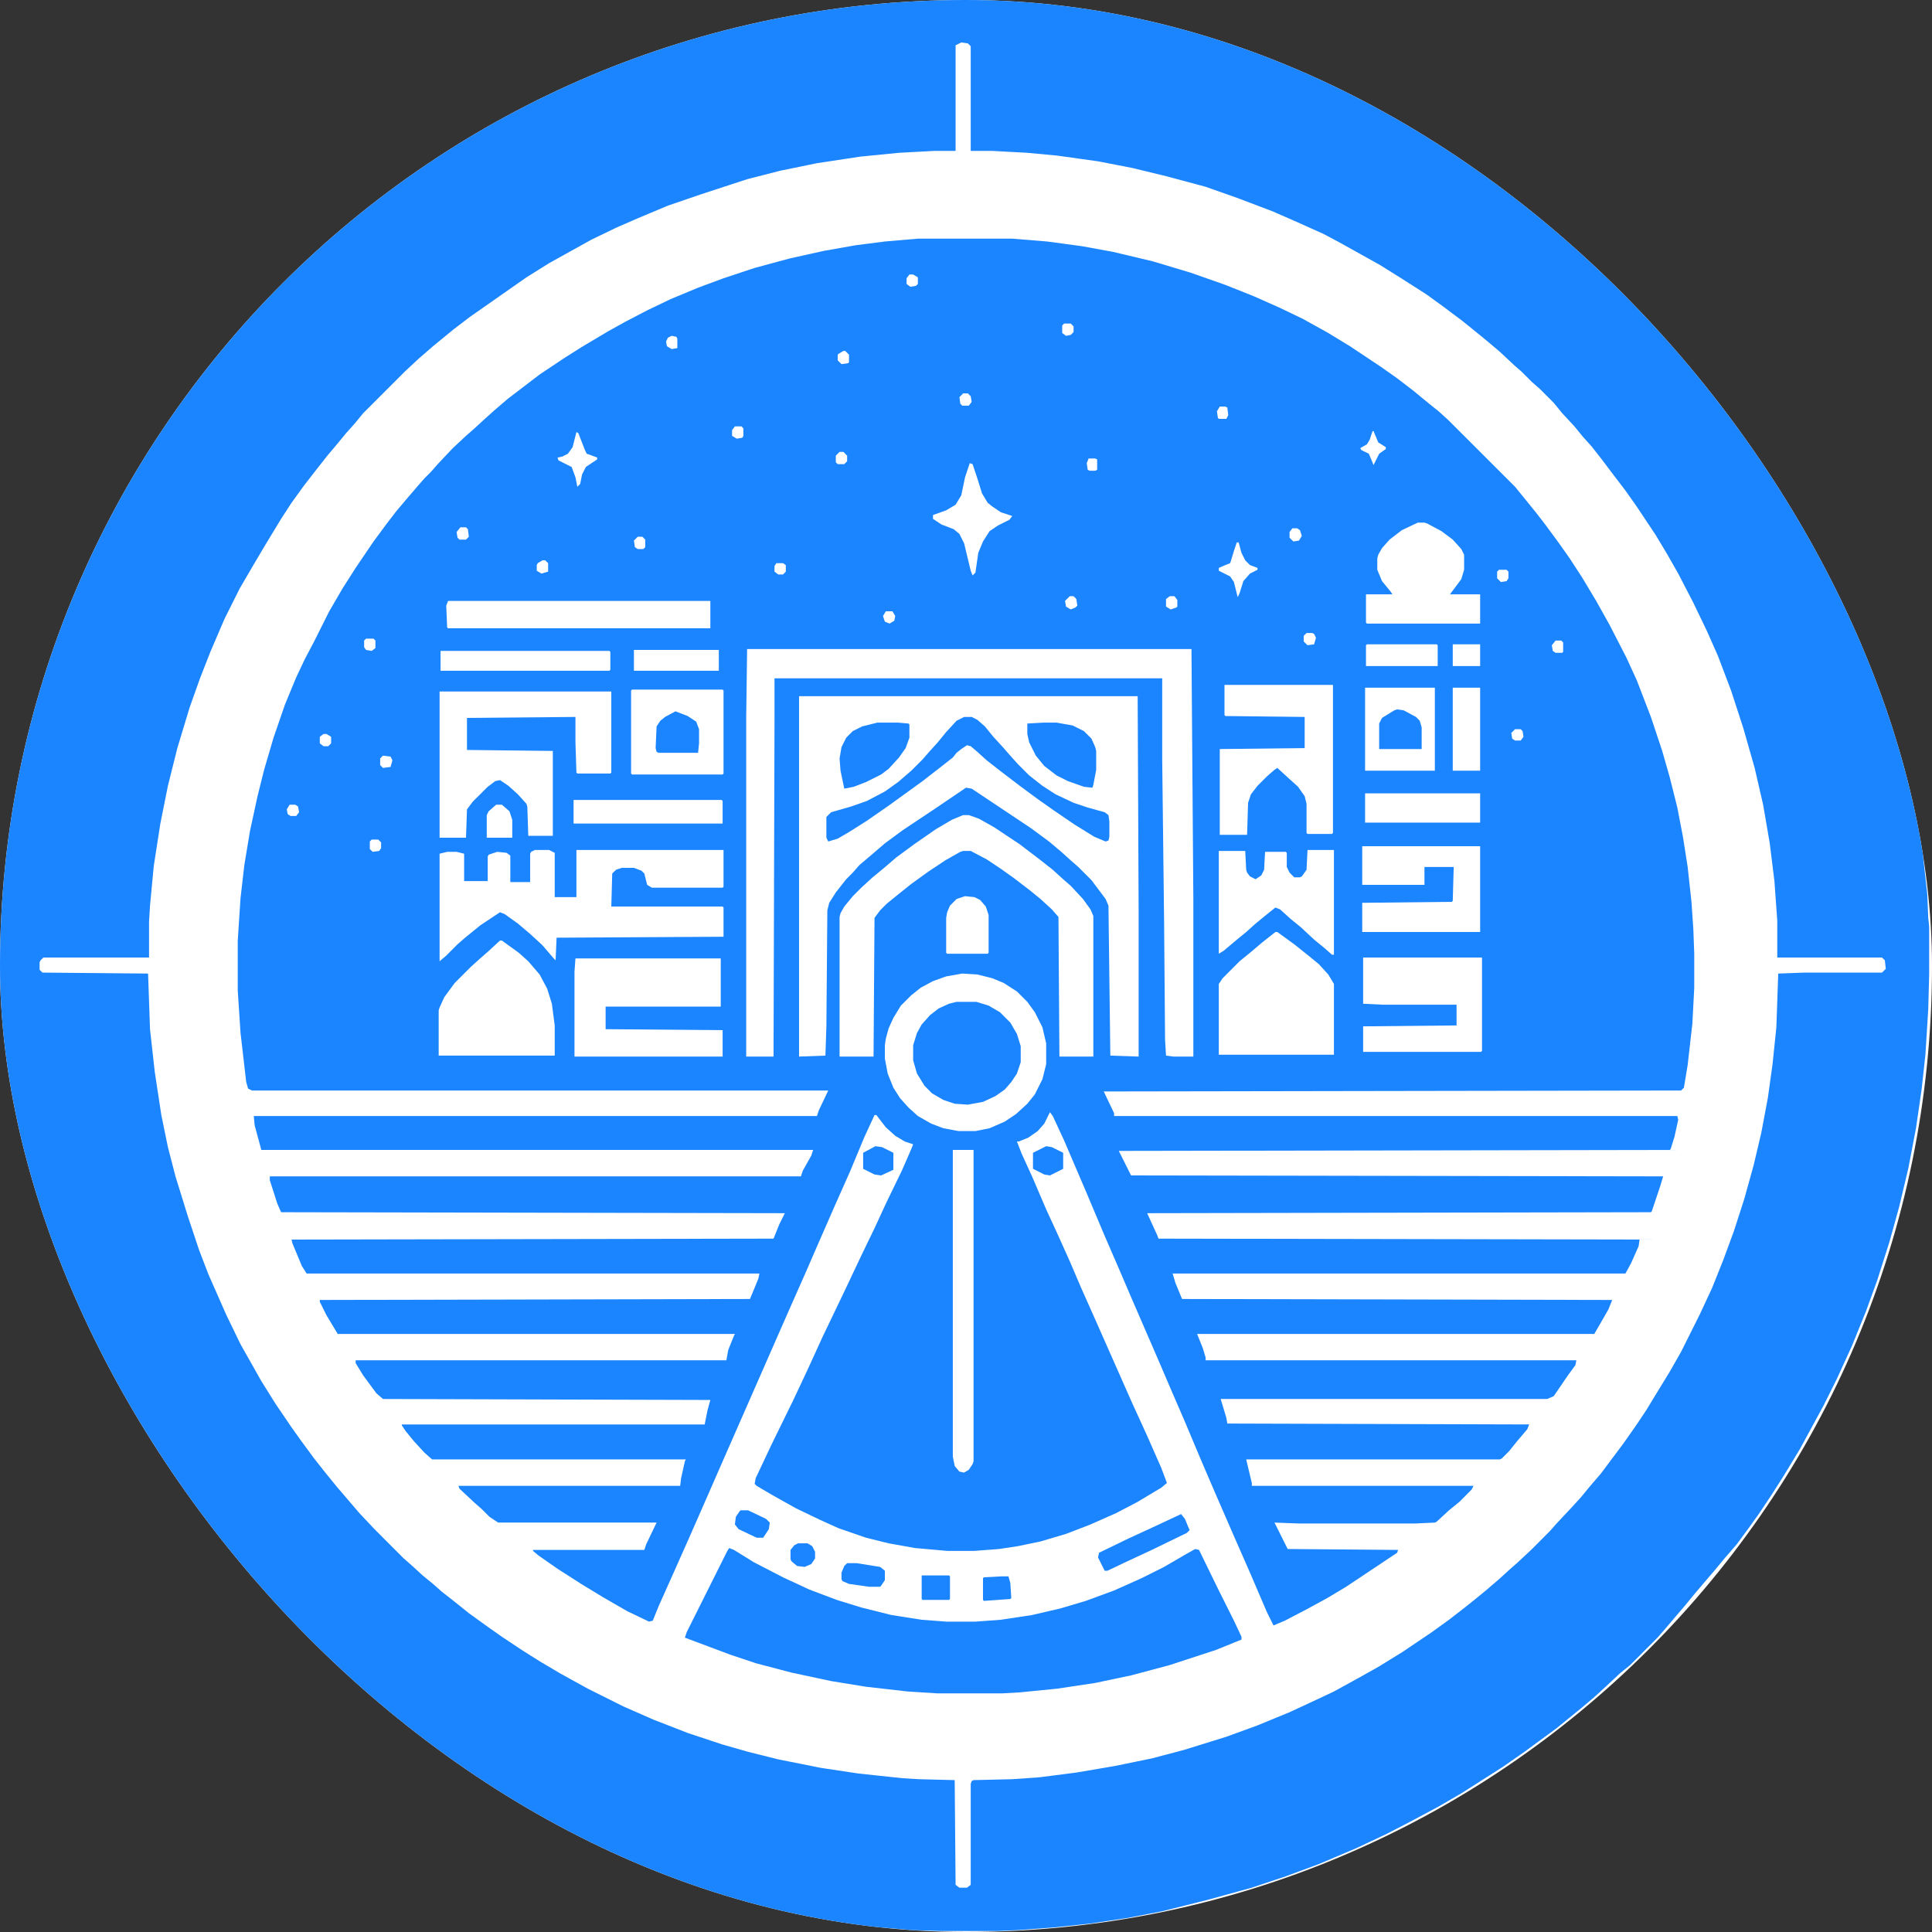
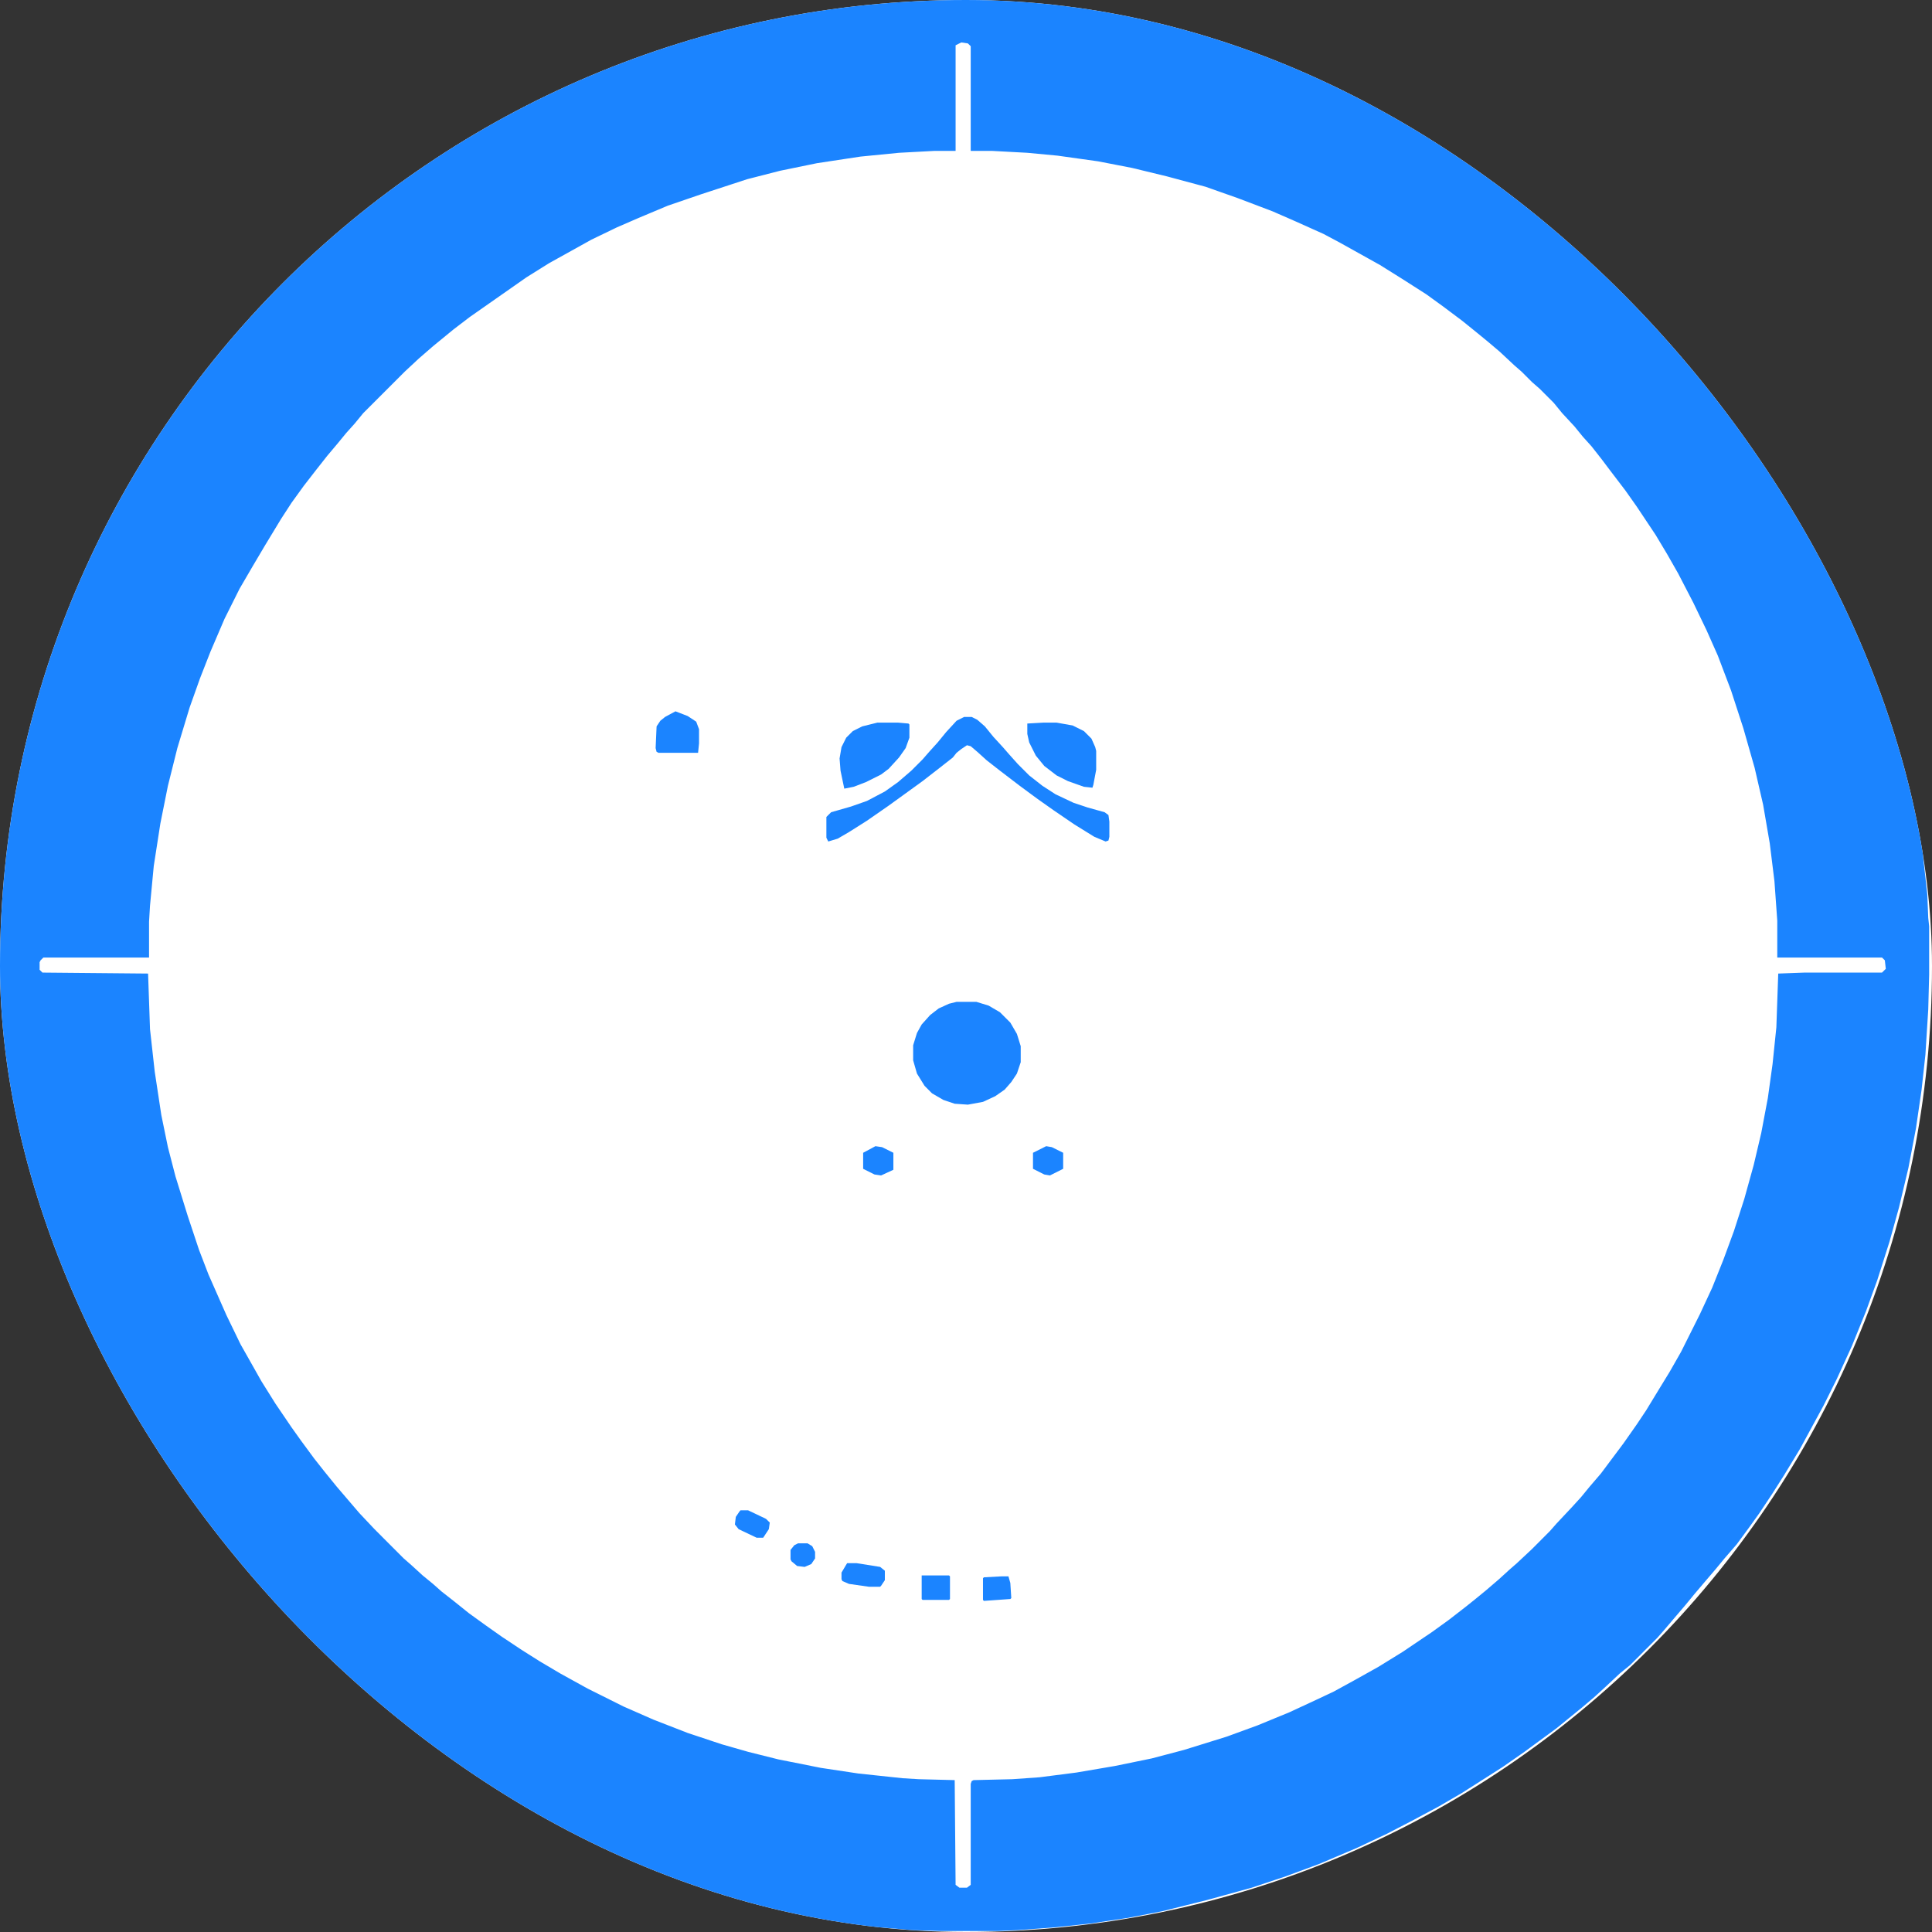
<svg xmlns="http://www.w3.org/2000/svg" width="34" height="34" viewBox="0 0 34 34" fill="none">
  <rect x="0" y="0" width="34" height="34" fill="#333333" stroke="none" />
  <g clip-path="url(#clip0_16123_8906)">
    <rect width="34" height="34" rx="17" fill="white" />
-     <path d="M16.153 4.2H17.814L18.428 4.25L19.042 4.333L19.59 4.433L20.287 4.599L20.951 4.798L21.565 5.014L22.064 5.213L22.512 5.412L22.927 5.611L23.375 5.86L23.757 6.093L24.305 6.458L24.587 6.657L24.869 6.873L25.151 7.105L25.317 7.238L25.483 7.388L26.662 8.566L26.811 8.749L27.027 9.015L27.193 9.23L27.426 9.546L27.625 9.828L27.841 10.16L28.09 10.575L28.322 10.99L28.621 11.571L28.804 11.97L29.053 12.617L29.252 13.215L29.385 13.68L29.518 14.211L29.617 14.726L29.7 15.257L29.767 15.871L29.8 16.352L29.816 16.784V17.382L29.783 18.013L29.7 18.743L29.634 19.142L29.584 19.191L19.424 19.208L19.606 19.59V19.64H29.518L29.534 19.706L29.468 20.005L29.401 20.221L29.385 20.237L19.689 20.254L19.905 20.686L29.269 20.702L29.219 20.868L29.069 21.316L29.053 21.333L20.188 21.35L20.37 21.748L20.387 21.798L28.854 21.814L28.837 21.931L28.704 22.23L28.605 22.412H20.636L20.686 22.578L20.802 22.86L28.372 22.877L28.306 23.043L28.057 23.475H21.067L21.167 23.724L21.217 23.89V23.939H27.741L27.725 24.023L27.592 24.205L27.343 24.57L27.227 24.62H21.482L21.582 24.952L21.599 25.052L26.911 25.068L26.878 25.151L26.695 25.367L26.562 25.533L26.43 25.666L26.396 25.683H21.931L22.03 26.098V26.148H25.932L25.898 26.214L25.683 26.43L25.5 26.579L25.284 26.778L25.251 26.795L24.902 26.811H22.86L22.429 26.795L22.661 27.26L24.604 27.276L24.587 27.326L23.69 27.924L23.358 28.123L22.993 28.322L22.611 28.521L22.412 28.605L22.296 28.372L21.997 27.675L21.698 26.994L21.366 26.23L21.117 25.649L20.852 25.019L20.636 24.52L20.387 23.939L20.171 23.441L19.905 22.827L19.706 22.362L19.44 21.748L19.125 21.001L18.727 20.071L18.527 19.64L18.477 19.573L18.378 19.773L18.262 19.905L18.096 20.021L17.93 20.088H17.896L17.98 20.304L18.162 20.702L18.411 21.283L18.61 21.715L18.826 22.196L19.025 22.661L19.291 23.259L19.922 24.686L20.188 25.268L20.436 25.832L20.536 26.098L20.436 26.181L20.021 26.43L19.64 26.629L19.191 26.828L18.76 26.994L18.311 27.127L17.913 27.21L17.581 27.26L17.149 27.293H16.668L16.104 27.243L15.639 27.16L15.24 27.061L14.759 26.895L14.427 26.745L14.012 26.546L13.597 26.314L13.315 26.148L13.281 26.114L13.298 26.015L13.58 25.417L13.962 24.637L14.227 24.072L14.477 23.524L14.692 23.076L14.875 22.694L15.157 22.097L15.39 21.615L15.605 21.15L15.871 20.602L16.037 20.221L16.07 20.138L15.921 20.088L15.755 19.988L15.589 19.839L15.423 19.623H15.39L15.207 20.021L14.958 20.619L14.692 21.217L14.394 21.898L14.178 22.395L13.862 23.109L12.667 25.832L12.435 26.363L12.136 27.044L11.87 27.642L11.588 28.273L11.488 28.521L11.422 28.538L11.04 28.355L10.608 28.106L10.227 27.874L9.812 27.608L9.479 27.376L9.38 27.293V27.276H11.339L11.372 27.177L11.555 26.795H8.766L8.616 26.695L8.483 26.562L8.351 26.446L8.085 26.197L8.068 26.148H11.97L11.986 26.015L12.053 25.716L12.069 25.683H7.604L7.471 25.566L7.288 25.367L7.139 25.185L7.072 25.085V25.068H12.401L12.451 24.819L12.501 24.637L6.74 24.62L6.624 24.52L6.392 24.205L6.259 23.989V23.939H12.783L12.816 23.757L12.916 23.508L12.933 23.475H5.943L5.744 23.143L5.628 22.91V22.877L13.198 22.86L13.281 22.661L13.348 22.495L13.364 22.412H5.396L5.312 22.279L5.146 21.881L5.13 21.814L13.613 21.798L13.713 21.549L13.812 21.35L4.947 21.333L4.881 21.184L4.748 20.769V20.702H14.095L14.128 20.602L14.277 20.337L14.31 20.237H4.599L4.482 19.806L4.466 19.64H14.377L14.41 19.54L14.576 19.191H4.433L4.366 19.158L4.333 19.042L4.233 18.179L4.184 17.432V16.552L4.233 15.805L4.3 15.224L4.399 14.626L4.532 14.012L4.648 13.547L4.814 12.982L5.014 12.401L5.213 11.92L5.362 11.604L5.528 11.289L5.794 10.758L6.026 10.359L6.259 9.994L6.574 9.529L6.807 9.214L6.973 8.998L7.155 8.782L7.354 8.55L7.471 8.417L7.587 8.301L7.703 8.168L7.969 7.886L8.201 7.67L8.334 7.554L8.533 7.371L8.699 7.222L8.932 7.022L9.496 6.591L9.944 6.292L10.26 6.093L10.708 5.827L11.007 5.661L11.389 5.462L11.804 5.263L12.285 5.063L12.733 4.897L13.281 4.715L13.896 4.549L14.493 4.416L15.058 4.316L15.572 4.25L16.153 4.2ZM16.004 4.831L15.954 4.897V4.997L16.02 5.047L16.12 5.03L16.153 4.997V4.881L16.07 4.831H16.004ZM18.727 5.694L18.693 5.728V5.86L18.76 5.91L18.843 5.894L18.893 5.844V5.744L18.843 5.694H18.727ZM11.82 5.91L11.754 5.943L11.721 6.01L11.737 6.093L11.82 6.143L11.92 6.126V5.96L11.903 5.927L11.82 5.91ZM14.842 6.176L14.759 6.226L14.742 6.242V6.342L14.809 6.408L14.925 6.392L14.941 6.375V6.242L14.875 6.176H14.842ZM16.95 6.923L16.884 6.989L16.9 7.105L16.934 7.139H17.05L17.1 7.072L17.083 6.973L17.033 6.923H16.95ZM21.466 7.155L21.416 7.238L21.433 7.354L21.449 7.371H21.582L21.615 7.305L21.599 7.172L21.565 7.155H21.466ZM12.933 7.504L12.883 7.57V7.67L12.966 7.72L13.065 7.703L13.082 7.67V7.537L13.049 7.504H12.933ZM24.155 7.587L24.105 7.736L24.056 7.819L23.939 7.886L23.956 7.919L24.089 7.985L24.139 8.102L24.172 8.185L24.271 7.985L24.388 7.902V7.869L24.255 7.786L24.172 7.587H24.155ZM10.144 7.604L10.077 7.869L9.994 7.985L9.895 8.035L9.812 8.052L9.828 8.102L10.06 8.218L10.127 8.4L10.16 8.566L10.21 8.517L10.243 8.351L10.31 8.218L10.509 8.085V8.052L10.376 8.002L10.326 7.985L10.293 7.919L10.177 7.62L10.144 7.604ZM14.775 7.952L14.709 8.019V8.135L14.742 8.168H14.858L14.908 8.118V8.019L14.842 7.952H14.775ZM19.158 8.068L19.125 8.151L19.142 8.268L19.175 8.284H19.274L19.308 8.268V8.085L19.274 8.068H19.158ZM17.066 8.151L16.983 8.4L16.917 8.716L16.817 8.882L16.651 8.981L16.419 9.064V9.131L16.568 9.23L16.784 9.313L16.884 9.396L16.967 9.562L17.083 10.044L17.116 10.127L17.166 10.077L17.216 9.729L17.299 9.529L17.415 9.347L17.564 9.247L17.764 9.147L17.814 9.081L17.614 9.015L17.465 8.915L17.382 8.849L17.282 8.683L17.199 8.417L17.116 8.168L17.066 8.151ZM24.952 9.197L24.67 9.33L24.454 9.496L24.321 9.646L24.255 9.762L24.238 9.828V10.027L24.321 10.227L24.471 10.409L24.504 10.459H24.039V10.957L24.056 10.974H26.048V10.459H25.517L25.716 10.193L25.766 10.027V9.762L25.716 9.662L25.566 9.496L25.367 9.347L25.118 9.214L25.068 9.197H24.952ZM8.102 9.28L8.035 9.363L8.052 9.463L8.085 9.496H8.201L8.251 9.446L8.234 9.313L8.201 9.28H8.102ZM22.744 9.297L22.694 9.363V9.463L22.761 9.529L22.86 9.513L22.91 9.43L22.877 9.33L22.827 9.297H22.744ZM11.223 9.446L11.156 9.513L11.173 9.629L11.223 9.662H11.322L11.355 9.629V9.496L11.306 9.446H11.223ZM21.765 9.546L21.715 9.695L21.665 9.861L21.648 9.911L21.565 9.944L21.449 9.994V10.044L21.648 10.144L21.715 10.243L21.781 10.509L21.814 10.442L21.881 10.227L21.997 10.094L22.13 10.027V9.994L21.997 9.944L21.914 9.861L21.848 9.729L21.798 9.546H21.765ZM9.546 9.861L9.463 9.911L9.446 9.944V10.044L9.529 10.094L9.646 10.06V9.911L9.596 9.861H9.546ZM13.663 9.911L13.63 9.961V10.06L13.696 10.11H13.779L13.829 10.06V9.944L13.779 9.911H13.663ZM26.38 10.027L26.347 10.06V10.177L26.413 10.243L26.513 10.227L26.546 10.177V10.06L26.513 10.027H26.38ZM18.826 10.492L18.743 10.575L18.76 10.675L18.843 10.725L18.926 10.691L18.959 10.658L18.942 10.542L18.893 10.492H18.826ZM20.586 10.492L20.52 10.542V10.675L20.602 10.725L20.702 10.691L20.719 10.675V10.559L20.669 10.492H20.586ZM7.886 10.575L7.853 10.658L7.869 11.04L7.886 11.057H12.501V10.575H7.886ZM15.589 10.758L15.539 10.841L15.572 10.94L15.655 10.974L15.738 10.924L15.755 10.841L15.705 10.758H15.589ZM22.993 11.14L22.943 11.19V11.289L23.01 11.355L23.126 11.339L23.159 11.223L23.126 11.156L23.093 11.14H22.993ZM6.441 11.239L6.408 11.273V11.389L6.441 11.438L6.541 11.455L6.607 11.405V11.273L6.574 11.239H6.441ZM27.376 11.273L27.31 11.355L27.326 11.455L27.376 11.488H27.492L27.509 11.472V11.306L27.476 11.273H27.376ZM24.056 11.339L24.039 11.355V11.721H25.301V11.355L25.284 11.339H24.056ZM25.566 11.339V11.721H26.048V11.339H25.566ZM13.148 11.422L13.132 12.617V18.594H13.613L13.63 12.667V11.937H20.453V13.381L20.486 16.203L20.503 18.295L20.52 18.577L20.652 18.594H21.001V15.838L20.968 11.422H13.148ZM11.156 11.438V11.804H12.65V11.438H11.156ZM7.753 11.455V11.804H10.725L10.741 11.787V11.472L10.725 11.455H7.753ZM21.549 12.053V12.584L21.565 12.601L22.96 12.617V13.165L21.466 13.182V14.692H21.947L21.964 14.128L22.014 13.979L22.13 13.829L22.296 13.663L22.429 13.547L22.479 13.514L22.678 13.696L22.844 13.846L22.96 14.012L22.993 14.145V14.659L23.01 14.676H23.441L23.458 14.659V12.053H21.549ZM24.023 12.102V13.563H25.251V12.102H24.023ZM25.566 12.102V13.563H26.048V12.102H25.566ZM11.123 12.136L11.106 12.152V13.613L11.123 13.63H12.717L12.733 13.613V12.152L12.717 12.136H11.123ZM7.736 12.169V14.742H8.201L8.218 14.244L8.317 14.111L8.583 13.846L8.716 13.746L8.799 13.729L8.948 13.829L9.114 13.979L9.264 14.145L9.28 14.194L9.297 14.709H9.729V13.215L8.218 13.198V12.634L10.127 12.617V13.065L10.144 13.597L10.16 13.613H10.741L10.758 13.597V12.169H7.736ZM14.062 12.252V18.594L14.526 18.577L14.543 18.062L14.56 16.02L14.593 15.888L14.709 15.705L14.892 15.473L15.008 15.356L15.124 15.224L15.34 15.041L15.572 14.842L15.888 14.609L16.436 14.244L17 13.862L17.1 13.879L18.145 14.576L18.461 14.809L18.677 14.991L18.843 15.141L18.976 15.257L19.208 15.489L19.457 15.821L19.507 15.938L19.54 18.577L20.038 18.594V16.02L20.021 12.252H14.062ZM26.662 12.833L26.596 12.899L26.612 12.999L26.662 13.032H26.762L26.811 12.966L26.795 12.866L26.762 12.833H26.662ZM5.694 12.916L5.628 12.966V13.082L5.694 13.132H5.777L5.827 13.082V12.966L5.744 12.916H5.694ZM6.74 13.298L6.69 13.348V13.464L6.74 13.514L6.873 13.497L6.906 13.381L6.873 13.315L6.74 13.298ZM24.023 13.962V14.477H26.048V13.962H24.023ZM10.094 14.078V14.493H12.717V14.095L12.7 14.078H10.094ZM5.097 14.161L5.047 14.244L5.063 14.327L5.113 14.36H5.213L5.263 14.294L5.246 14.194L5.196 14.161H5.097ZM8.732 14.161L8.6 14.277L8.566 14.344V14.742H9.015V14.427L8.965 14.277L8.832 14.161H8.732ZM16.95 14.344L16.751 14.427L16.469 14.593L16.087 14.858L15.771 15.091L15.539 15.29L15.356 15.44L15.157 15.622L15.008 15.771L14.858 15.954L14.792 16.07L14.775 16.137V18.594H15.373L15.39 16.153L15.489 16.02L15.605 15.904L15.788 15.755L16.037 15.556L16.336 15.34L16.635 15.141L16.9 14.991L16.95 14.975H17.083L17.365 15.124L17.614 15.29L17.847 15.456L18.129 15.672L18.311 15.821L18.511 16.004L18.627 16.137L18.644 18.594H19.241V16.12L19.191 16.004L19.059 15.821L18.843 15.589L18.71 15.473L18.527 15.307L18.295 15.124L17.946 14.858L17.498 14.56L17.232 14.41L17.05 14.344H16.95ZM6.541 14.775L6.508 14.809V14.941L6.558 14.991L6.674 14.975L6.707 14.925V14.825L6.657 14.775H6.541ZM23.973 14.892V15.572H25.068V15.257H25.583L25.566 15.854L25.55 15.871L23.973 15.888V16.402H26.048V14.892H23.973ZM9.413 14.958L9.347 14.991L9.33 15.024V15.523H8.981V15.058L8.915 15.008L8.749 14.991L8.6 15.041L8.583 15.074V15.506H8.168V15.024L8.035 14.991H7.869L7.736 15.024V16.917L7.853 16.817L8.052 16.618L8.185 16.502L8.45 16.286L8.799 16.054L8.882 16.087L9.114 16.253L9.33 16.436L9.546 16.635L9.745 16.867L9.778 16.9L9.795 16.502L12.733 16.485V15.971L12.717 15.954H10.758L10.774 15.373L10.841 15.307L10.94 15.273H11.156L11.289 15.323L11.339 15.373L11.389 15.572L11.472 15.622H12.717L12.733 15.605V14.958H10.144V15.788H9.762V15.008L9.662 14.958H9.413ZM23.01 14.958L22.993 15.307L22.91 15.423L22.877 15.44H22.777L22.694 15.356L22.645 15.257V15.008L22.628 14.991H22.263L22.246 15.307L22.196 15.406L22.097 15.473L21.997 15.423L21.947 15.356L21.931 15.307L21.914 14.975H21.449V16.784L21.532 16.734L21.748 16.552L21.931 16.402L22.097 16.253L22.279 16.104L22.445 15.971L22.528 16.004L22.711 16.17L22.894 16.319L23.126 16.535L23.309 16.685L23.441 16.801H23.475V14.958H23.01ZM16.983 15.771L16.834 15.821L16.718 15.938L16.668 16.054L16.651 16.153V16.768L16.668 16.784H17.382L17.398 16.768V16.104L17.349 15.954L17.249 15.838L17.149 15.788L16.983 15.771ZM22.445 16.402L22.213 16.585L21.997 16.768L21.814 16.917L21.516 17.216L21.449 17.315V18.561H23.475V17.315L23.375 17.149L23.209 16.967L23.026 16.817L22.777 16.618L22.479 16.402H22.445ZM8.799 16.552L8.583 16.751L8.45 16.867L8.284 17.017L8.002 17.299L7.819 17.548L7.736 17.73L7.72 17.78V18.577H9.762V18.046L9.712 17.664L9.629 17.398L9.496 17.149L9.297 16.917L9.131 16.768L8.832 16.552H8.799ZM23.989 16.851V17.664L24.338 17.681H25.633V18.046L23.989 18.062V18.511H26.064L26.081 18.494V16.851H23.989ZM10.127 16.867L10.11 17.1V18.594H12.717V18.129L10.658 18.112V17.714H12.684V16.867H10.127ZM16.934 17.133L16.651 17.183L16.419 17.266L16.203 17.382L16.037 17.515L15.854 17.697L15.722 17.913L15.639 18.096L15.589 18.278L15.572 18.395V18.627L15.622 18.893L15.722 19.142L15.838 19.324L15.987 19.49L16.153 19.64L16.386 19.773L16.602 19.855L16.867 19.905H17.166L17.415 19.855L17.681 19.739L17.88 19.606L18.079 19.424L18.212 19.258L18.345 18.992L18.411 18.727V18.361L18.345 18.079L18.212 17.814L18.079 17.631L17.896 17.448L17.664 17.299L17.465 17.216L17.199 17.149L16.934 17.133ZM16.768 20.237V25.633L16.801 25.799L16.884 25.898L16.967 25.915L17.05 25.865L17.116 25.766L17.133 25.716V20.237H16.768Z" fill="#1B84FF" />
    <path d="M16.602 0H17.415L18.179 0.033L19.009 0.116L19.806 0.232L20.47 0.349L21.101 0.498L21.698 0.664L22.445 0.896L22.91 1.062L23.375 1.245L23.84 1.444L24.238 1.627L24.902 1.959L25.218 2.125L25.517 2.291L25.898 2.523L26.446 2.889L26.828 3.154L27.144 3.387L27.426 3.603L27.658 3.785L27.874 3.968L28.057 4.117L28.256 4.3L28.389 4.416L28.638 4.648L29.451 5.462L29.567 5.595L29.717 5.761L29.866 5.943L30.082 6.176L30.265 6.408L30.431 6.607L30.663 6.923L30.895 7.255L31.095 7.554L31.277 7.836L31.526 8.234L31.792 8.683L31.991 9.048L32.29 9.646L32.539 10.193L32.755 10.691L33.004 11.355L33.22 12.02L33.419 12.733L33.585 13.431L33.718 14.111L33.784 14.543L33.917 15.738L33.934 16.153L33.95 16.303V17.149L33.934 17.764L33.884 18.561L33.817 19.175L33.718 19.855L33.585 20.553L33.419 21.25L33.253 21.848L33.037 22.528L32.838 23.076L32.589 23.69L32.323 24.271L32.091 24.736L31.892 25.102L31.676 25.5L31.394 25.965L31.194 26.28L30.962 26.629L30.796 26.861L30.564 27.177L30.348 27.426L30.198 27.608L29.999 27.841L29.816 28.057L29.667 28.239L29.468 28.472L29.285 28.688L29.169 28.82L28.688 29.302L28.505 29.451L28.256 29.684L28.057 29.866L27.841 30.049L27.658 30.198L27.393 30.414L27.077 30.646L26.828 30.829L26.446 31.095L26.031 31.36L25.716 31.56L25.317 31.792L24.852 32.041L24.404 32.273L23.873 32.523L23.209 32.805L22.628 33.02L22.03 33.22L21.25 33.435L20.453 33.635L19.855 33.751L19.191 33.851L18.577 33.917L17.913 33.967L17.564 33.983H16.552L16.054 33.967L14.892 33.867L14.062 33.751L13.447 33.635L12.65 33.435L11.771 33.187L10.99 32.921L10.343 32.655L9.845 32.44L9.363 32.207L8.882 31.958L8.483 31.726L8.118 31.51L7.653 31.227L7.371 31.045L7.139 30.879L6.823 30.646L6.591 30.464L6.325 30.248L6.093 30.065L5.927 29.933L5.728 29.75L5.545 29.601L5.362 29.418L5.18 29.269L4.565 28.654L4.449 28.521L4.25 28.289L4.067 28.09L3.868 27.874L3.686 27.642L3.47 27.376L3.304 27.144L3.088 26.845L2.656 26.197L2.457 25.882L2.175 25.417L1.942 24.985L1.677 24.471L1.544 24.205L1.361 23.807L1.046 23.01L0.83 22.412L0.598 21.698L0.415 21.001L0.282 20.403L0.166 19.756L0.066 19.059L0 18.395L-0.033 17.83L-0.05 16.983V16.419L-0.017 15.788L0.05 15.091L0.133 14.427L0.249 13.746L0.398 13.049L0.581 12.352L0.78 11.721L0.979 11.14L1.262 10.426L1.461 9.961L1.644 9.562L1.992 8.882L2.225 8.483L2.407 8.185L2.59 7.902L2.789 7.587L3.021 7.222L3.42 6.69L3.636 6.425L3.785 6.242L4.184 5.777L4.366 5.562L4.516 5.396L5.512 4.399L5.694 4.25L5.877 4.084L6.109 3.901L6.375 3.686L6.607 3.503L6.823 3.337L7.139 3.104L7.521 2.839L7.902 2.606L8.301 2.357L8.633 2.158L9.064 1.942L9.38 1.776L10.044 1.444L10.476 1.262L11.023 1.046L11.621 0.847L12.269 0.647L12.966 0.465L13.796 0.282L14.609 0.149L15.157 0.083L15.788 0.033L16.602 0ZM16.917 0.747L16.817 0.797V2.656H16.436L15.821 2.689L15.141 2.756L14.377 2.872L13.729 3.005L13.148 3.154L12.335 3.42L11.754 3.619L11.239 3.835L10.857 4.001L10.409 4.217L9.662 4.632L9.264 4.881L8.268 5.578L7.985 5.794L7.62 6.093L7.371 6.309L7.122 6.541L6.392 7.271L6.242 7.454L6.093 7.62L5.943 7.803L5.761 8.019L5.578 8.251L5.346 8.55L5.13 8.849L4.947 9.131L4.665 9.596L4.449 9.961L4.217 10.359L3.951 10.891L3.702 11.472L3.52 11.937L3.337 12.451L3.121 13.165L2.955 13.829L2.822 14.493L2.706 15.24L2.64 15.938L2.623 16.22V16.851H0.764L0.714 16.9L0.697 16.934V17.066L0.747 17.116L2.606 17.133L2.64 18.112L2.723 18.859L2.839 19.623L2.955 20.188L3.088 20.702L3.304 21.399L3.503 21.997L3.669 22.429L3.984 23.143L4.233 23.657L4.449 24.039L4.599 24.305L4.848 24.703L5.13 25.118L5.296 25.351L5.528 25.666L5.711 25.898L5.927 26.164L6.325 26.629L6.591 26.911L7.105 27.426L7.238 27.542L7.438 27.725L7.62 27.874L7.77 28.007L8.002 28.189L8.251 28.389L8.55 28.605L8.832 28.804L9.181 29.036L9.496 29.235L9.861 29.451L10.343 29.717L10.974 30.032L11.505 30.265L12.102 30.497L12.7 30.696L13.165 30.829L13.696 30.962L14.443 31.111L15.107 31.211L15.888 31.294L16.17 31.311L16.801 31.327L16.817 33.17L16.884 33.22H17.017L17.083 33.17V31.394L17.1 31.344L17.133 31.327L17.814 31.311L18.295 31.277L18.942 31.194L19.623 31.078L20.27 30.945L20.835 30.796L21.582 30.564L22.13 30.364L22.694 30.132L23.159 29.916L23.475 29.767L23.84 29.567L24.255 29.335L24.686 29.069L25.201 28.721L25.5 28.505L25.799 28.273L25.965 28.14L26.148 27.99L26.38 27.791L26.562 27.625L26.695 27.509L26.961 27.26L27.276 26.944L27.393 26.811L27.658 26.529L27.824 26.347L27.974 26.164L28.173 25.932L28.571 25.4L28.804 25.068L28.97 24.819L29.202 24.438L29.385 24.139L29.584 23.79L29.916 23.126L30.132 22.661L30.331 22.163L30.514 21.665L30.696 21.101L30.862 20.503L30.995 19.939L31.111 19.324L31.194 18.727L31.261 18.079L31.294 17.133L31.759 17.116H33.12L33.187 17.05L33.17 16.9L33.12 16.851H31.277V16.203L31.227 15.506L31.145 14.842L31.028 14.161L30.879 13.514L30.68 12.816L30.464 12.152L30.231 11.538L30.032 11.09L29.8 10.608L29.534 10.094L29.335 9.745L29.136 9.413L28.804 8.915L28.605 8.633L28.339 8.284L28.189 8.085L28.007 7.853L27.857 7.687L27.708 7.504L27.492 7.271L27.343 7.089L27.094 6.84L26.961 6.724L26.778 6.541L26.645 6.425L26.396 6.192L26.181 6.01L25.998 5.86L25.732 5.645L25.4 5.396L25.102 5.18L24.686 4.914L24.288 4.665L23.574 4.267L23.292 4.117L22.811 3.901L22.395 3.719L21.781 3.486L21.217 3.287L20.536 3.104L19.922 2.955L19.324 2.839L18.61 2.739L18.079 2.689L17.465 2.656H17.083V0.813L17.033 0.764L16.917 0.747Z" fill="#1B84FF" />
-     <path d="M12.833 27.243L12.916 27.276L13.265 27.492L13.779 27.758L14.244 27.974L14.726 28.156L15.157 28.289L15.688 28.422L16.22 28.505L16.651 28.538H17.166L17.614 28.505L18.162 28.422L18.66 28.306L19.108 28.173L19.606 27.99L20.088 27.774L20.486 27.575L20.885 27.343L21.034 27.26L21.101 27.276L21.433 27.957L21.715 28.521L21.848 28.804V28.854L21.399 29.036L20.586 29.302L19.905 29.484L19.274 29.617L18.61 29.717L17.946 29.783L17.648 29.8H16.485L15.971 29.767L15.24 29.684L14.626 29.584L13.929 29.435L13.298 29.269L12.85 29.119L12.053 28.82L12.086 28.721L12.8 27.293L12.833 27.243Z" fill="#1B84FF" />
    <path d="M16.834 17.631H17.183L17.398 17.697L17.598 17.814L17.78 17.996L17.896 18.195L17.963 18.411V18.693L17.896 18.893L17.797 19.042L17.681 19.175L17.515 19.291L17.299 19.391L17.033 19.44L16.801 19.424L16.602 19.357L16.402 19.241L16.27 19.108L16.137 18.893L16.07 18.66V18.395L16.137 18.179L16.22 18.029L16.369 17.863L16.519 17.747L16.701 17.664L16.834 17.631Z" fill="#1B84FF" />
    <path d="M16.967 12.617H17.1L17.199 12.667L17.332 12.783L17.481 12.966L17.648 13.148L17.764 13.281L17.913 13.447L18.112 13.646L18.345 13.829L18.577 13.979L18.893 14.128L19.142 14.211L19.44 14.294L19.507 14.344L19.523 14.46V14.726L19.507 14.792L19.457 14.809L19.258 14.726L18.909 14.51L18.544 14.261L18.262 14.062L17.946 13.829L17.598 13.563L17.365 13.381L17.199 13.231L17.083 13.132L17.017 13.115L16.917 13.182L16.834 13.248L16.768 13.331L16.535 13.514L16.236 13.746L15.639 14.178L15.257 14.443L14.941 14.643L14.742 14.759L14.576 14.809L14.543 14.742V14.377L14.626 14.294L14.975 14.194L15.257 14.095L15.572 13.929L15.805 13.763L16.037 13.563L16.236 13.364L16.352 13.231L16.502 13.065L16.651 12.883L16.834 12.684L16.967 12.617Z" fill="#1B84FF" />
    <path d="M15.44 12.717H15.805L15.987 12.733L16.004 12.75V12.982L15.938 13.165L15.821 13.331L15.639 13.53L15.506 13.63L15.24 13.763L15.024 13.846L14.858 13.879L14.792 13.563L14.775 13.348L14.809 13.148L14.892 12.982L15.008 12.866L15.174 12.783L15.44 12.717Z" fill="#1B84FF" />
    <path d="M18.361 12.717H18.594L18.876 12.767L19.075 12.866L19.208 12.999L19.274 13.148L19.291 13.215V13.547L19.241 13.812L19.225 13.862L19.075 13.846L18.793 13.746L18.594 13.646L18.378 13.48L18.229 13.298L18.112 13.065L18.079 12.916V12.733L18.361 12.717Z" fill="#1B84FF" />
-     <path d="M20.785 26.645L20.852 26.729L20.935 26.928L20.885 26.977L20.27 27.276L19.806 27.492L19.49 27.642H19.44L19.324 27.409L19.341 27.326L19.855 27.077L20.287 26.878L20.785 26.645Z" fill="#1B84FF" />
    <path d="M11.887 12.518L12.102 12.601L12.252 12.7L12.302 12.833V13.082L12.285 13.248H11.588L11.555 13.231L11.538 13.165L11.555 12.783L11.621 12.684L11.704 12.617L11.887 12.518Z" fill="#1B84FF" />
-     <path d="M24.587 12.484L24.703 12.501L24.919 12.617L24.985 12.684L25.019 12.8V13.182H24.271V12.733L24.321 12.634L24.537 12.501L24.587 12.484Z" fill="#1B84FF" />
-     <path d="M14.908 27.509H15.074L15.489 27.575L15.572 27.642V27.808L15.506 27.907L15.489 27.924H15.29L14.941 27.874L14.825 27.824L14.809 27.791V27.675L14.858 27.559L14.908 27.509Z" fill="#1B84FF" />
+     <path d="M14.908 27.509H15.074L15.489 27.575L15.572 27.642V27.808L15.506 27.907L15.489 27.924H15.29L14.941 27.874L14.825 27.824L14.809 27.791V27.675L14.908 27.509Z" fill="#1B84FF" />
    <path d="M15.406 20.171L15.523 20.188L15.722 20.287V20.586L15.506 20.686L15.39 20.669L15.19 20.569V20.287L15.406 20.171Z" fill="#1B84FF" />
    <path d="M18.411 20.171L18.511 20.188L18.71 20.287V20.569L18.477 20.686L18.378 20.669L18.179 20.569V20.287L18.411 20.171Z" fill="#1B84FF" />
    <path d="M16.22 27.725H16.701L16.718 27.741V28.14L16.701 28.156H16.236L16.22 28.14V27.725Z" fill="#1B84FF" />
    <path d="M13.032 26.579H13.165L13.48 26.729L13.547 26.795L13.53 26.911L13.431 27.061H13.315L12.999 26.911L12.933 26.828L12.949 26.695L13.016 26.596L13.032 26.579Z" fill="#1B84FF" />
    <path d="M17.631 27.741H17.747L17.78 27.857L17.797 28.123L17.78 28.14L17.315 28.173L17.299 28.156V27.774L17.315 27.758L17.631 27.741Z" fill="#1B84FF" />
    <path d="M14.045 27.16H14.211L14.294 27.21L14.344 27.31V27.426L14.277 27.525L14.161 27.575L14.028 27.559L13.929 27.476L13.912 27.442V27.276L13.979 27.193L14.045 27.16Z" fill="#1B84FF" />
  </g>
  <defs>
    <clipPath id="clip0_16123_8906">
      <rect width="34" height="34" rx="17" fill="white" />
    </clipPath>
  </defs>
</svg>